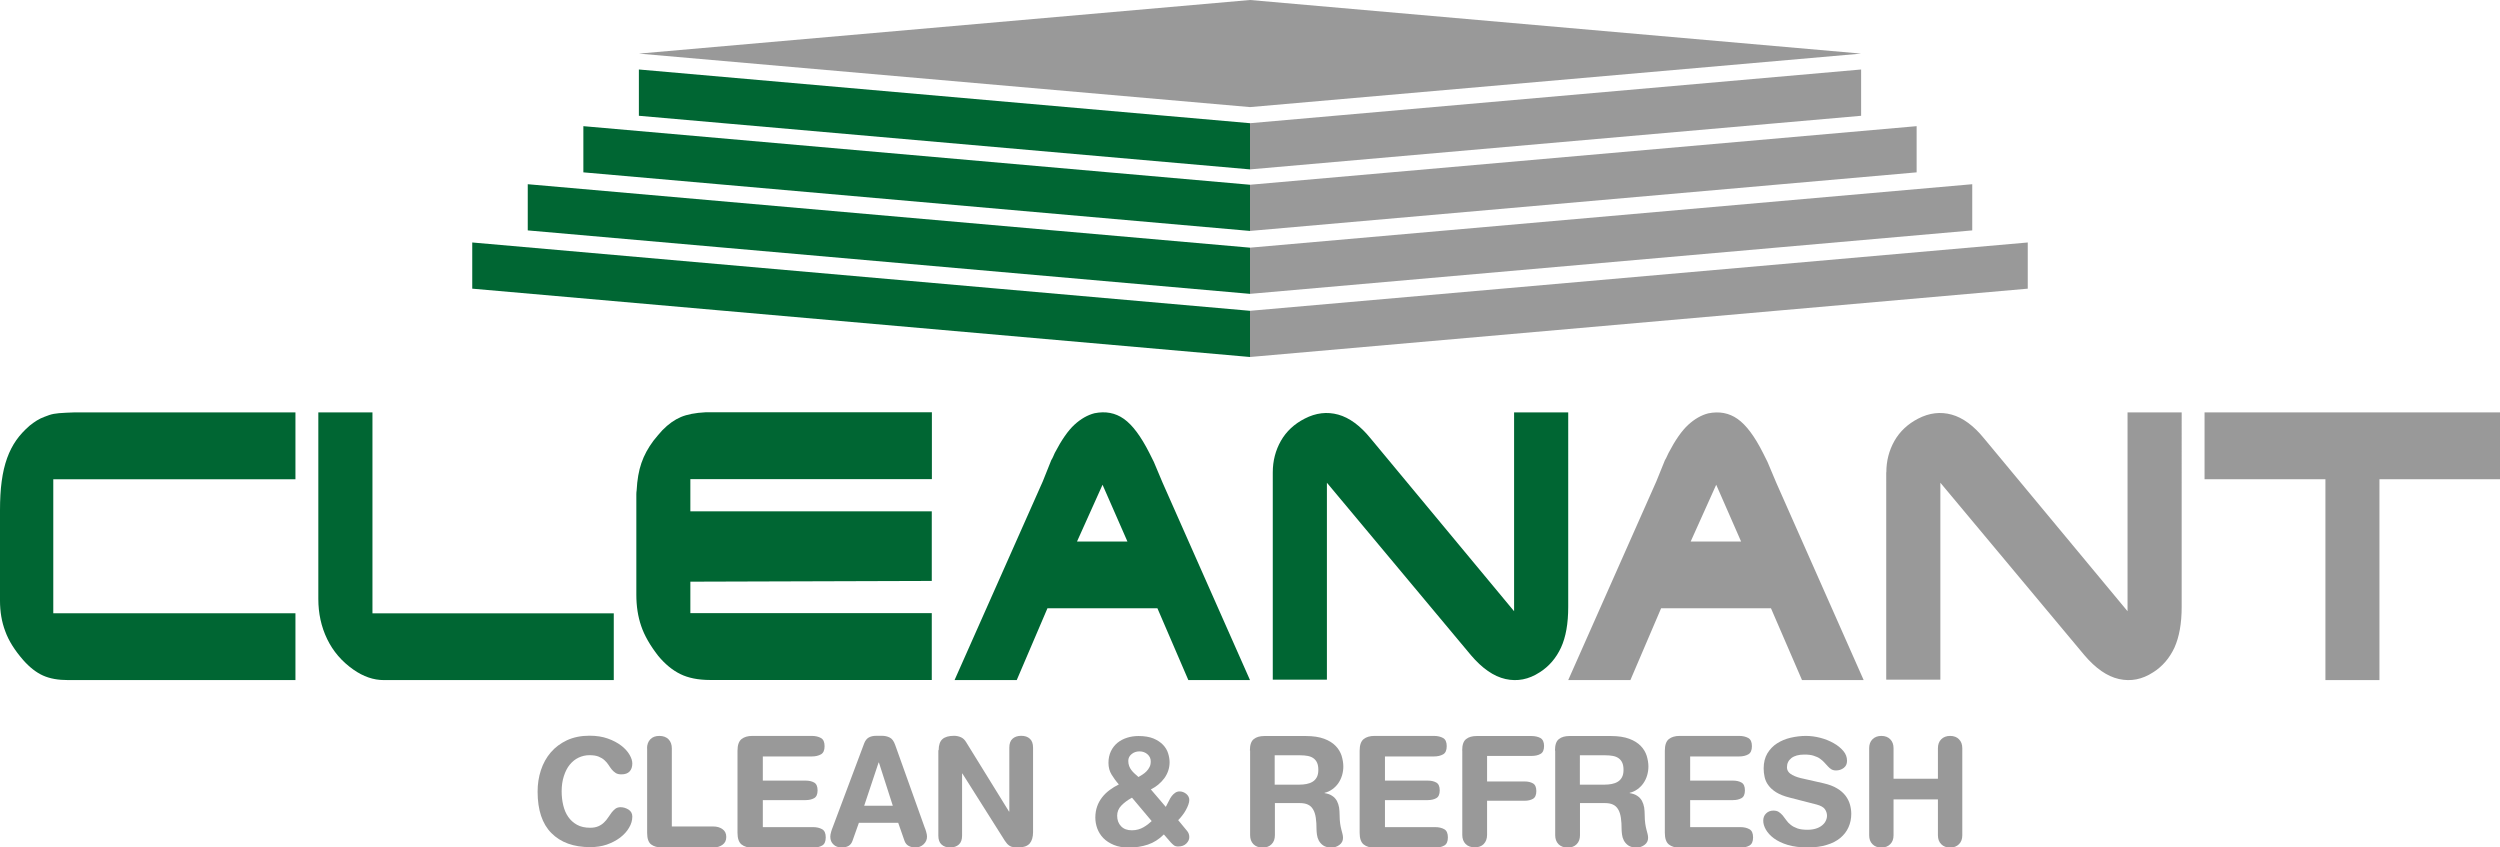
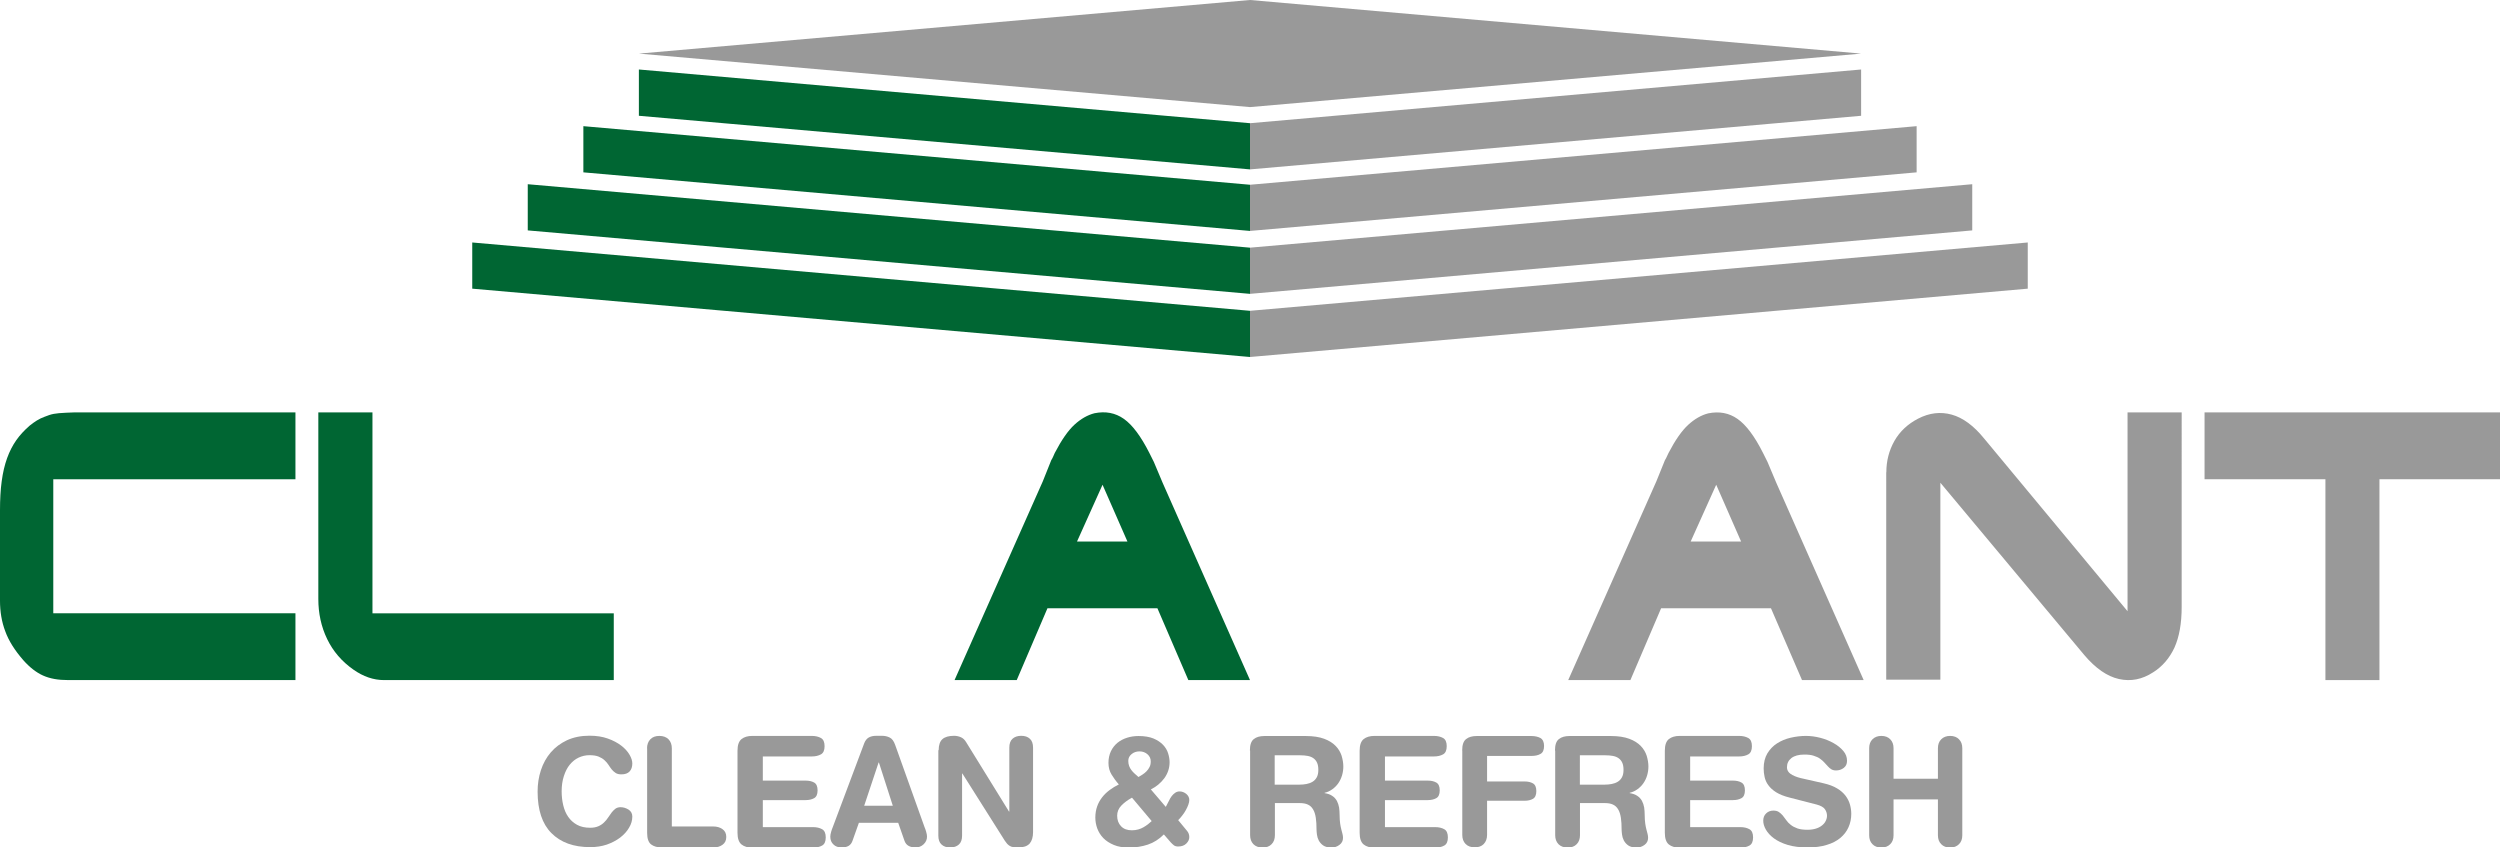
<svg xmlns="http://www.w3.org/2000/svg" version="1.1" id="Layer_1" x="0px" y="0px" width="236px" height="80px" viewBox="0 0 236 80" style="enable-background:new 0 0 236 80;" xml:space="preserve">
  <style type="text/css">
	.st0{fill:#006633;}
	.st1{fill:#999999;}
</style>
  <g>
    <g id="XMLID_00000098198037682397293350000005843041741591915921_">
      <g id="XMLID_00000091703406256955067740000007051975438720020883_">
        <path id="XMLID_00000069377882254947609940000016648257464691241903_" class="st0" d="M0,48.17c0-1.01,0.05-1.93,0.16-2.74     c0.11-0.82,0.28-1.54,0.51-2.18c0.23-0.64,0.52-1.2,0.87-1.7c0.35-0.5,0.78-0.95,1.26-1.37C3.02,40,3.25,39.84,3.47,39.7     c0.23-0.14,0.47-0.26,0.72-0.35c0.32-0.13,0.61-0.23,0.88-0.28c0.27-0.05,0.67-0.09,1.19-0.11l0.76-0.03H7.4h20.49v6.31H5.03     v12.65h22.86v6.31H6.44c-0.95,0-1.74-0.14-2.38-0.43C3.43,63.49,2.8,63,2.2,62.32c-0.81-0.93-1.38-1.83-1.7-2.72     C0.16,58.71,0,57.74,0,56.71V48.17z" />
        <path id="XMLID_00000029017601667990510340000015769100144241575318_" class="st0" d="M30.04,38.93h5.12V57.9h22.78v6.3h-21.7     c-0.98,0-1.94-0.33-2.88-0.99c-1.1-0.77-1.92-1.73-2.48-2.89c-0.56-1.16-0.83-2.42-0.83-3.78V38.93z" />
-         <path id="XMLID_00000042712480574125409930000010120901078375941248_" class="st0" d="M60.07,47.01c0-0.11,0-0.23,0-0.35     c0-0.12,0.01-0.25,0.03-0.38c0.05-0.99,0.2-1.85,0.45-2.57c0.25-0.73,0.63-1.43,1.14-2.11c0.14-0.18,0.27-0.34,0.41-0.5     c0.14-0.15,0.28-0.32,0.44-0.5c0.56-0.57,1.14-0.98,1.73-1.23c0.59-0.25,1.36-0.4,2.32-0.45h0.54h20.84v6.31H65.17v3.04h22.79     v6.57l-22.79,0.07v2.97h22.79v6.31H67.04c-1.13,0-2.07-0.19-2.82-0.56c-0.75-0.37-1.44-0.94-2.08-1.71     c-0.77-0.99-1.31-1.93-1.61-2.82c-0.31-0.9-0.46-1.88-0.46-2.96V47.01z" />
        <path id="XMLID_00000060730285996041818570000009508545571538451343_" class="st0" d="M98.44,45.44l0.8-2     c0.07-0.11,0.13-0.22,0.18-0.34c0.05-0.12,0.1-0.23,0.15-0.34c0.64-1.23,1.26-2.12,1.86-2.67c0.6-0.55,1.23-0.91,1.89-1.08     c1.04-0.21,1.96-0.04,2.77,0.53c0.81,0.57,1.61,1.64,2.41,3.22c0.07,0.15,0.14,0.29,0.21,0.42c0.07,0.13,0.14,0.27,0.21,0.42     l0.83,1.97L118,64.2h-5.82l-2.92-6.78H98.88l-2.9,6.78h-5.87L98.44,45.44z M104.08,45.76l-2.41,5.36h4.76L104.08,45.76z" />
-         <path id="XMLID_00000099623537812960900420000007778293284654525858_" class="st0" d="M120.15,44.59c0-1.09,0.26-2.08,0.77-2.98     c0.51-0.89,1.26-1.59,2.24-2.09c1.06-0.55,2.12-0.67,3.17-0.38c1.05,0.29,2.07,1.04,3.04,2.23l13.56,16.33V38.93h5.11V57.3     c0,1.55-0.22,2.83-0.68,3.83c-0.46,0.99-1.13,1.78-2.02,2.34c-1.03,0.67-2.1,0.88-3.22,0.63c-1.12-0.25-2.21-1.01-3.27-2.26     l-13.59-16.27v18.59h-5.11V44.59z" />
      </g>
      <g id="XMLID_00000048470822114579270920000001074243680051073172_">
        <path id="XMLID_00000160881286456939011520000002068141577834612376_" class="st1" d="M156.36,45.44l0.81-2     c0.07-0.11,0.13-0.22,0.18-0.34c0.05-0.12,0.1-0.23,0.16-0.34c0.64-1.23,1.26-2.11,1.86-2.66c0.6-0.55,1.23-0.91,1.89-1.08     c1.04-0.21,1.96-0.04,2.77,0.53c0.81,0.57,1.61,1.64,2.4,3.21c0.07,0.15,0.14,0.29,0.21,0.42c0.07,0.13,0.14,0.27,0.21,0.42     l0.83,1.97l8.25,18.63h-5.82l-2.93-6.78h-10.37l-2.9,6.78h-5.87L156.36,45.44z M162.01,45.76l-2.41,5.36h4.76L162.01,45.76z" />
        <path id="XMLID_00000069384715568834808810000009739404159343113347_" class="st1" d="M178.07,44.59c0-1.09,0.26-2.08,0.77-2.98     c0.51-0.89,1.26-1.59,2.23-2.09c1.06-0.55,2.12-0.67,3.17-0.38c1.05,0.29,2.07,1.04,3.04,2.23l13.56,16.33V38.93h5.11V57.3     c0,1.55-0.23,2.83-0.68,3.83c-0.46,0.99-1.13,1.78-2.02,2.34c-1.03,0.67-2.1,0.88-3.22,0.63c-1.12-0.25-2.21-1.01-3.27-2.26     l-13.59-16.27v18.59h-5.11V44.59z" />
        <path id="XMLID_00000116216080287761558900000016973865606987422593_" class="st1" d="M208.11,38.93H236v6.31h-11.38V64.2h-5.1     V45.24h-11.41V38.93z" />
      </g>
    </g>
    <g id="XMLID_00000133520339040134857920000000530561674369955741_">
      <path id="XMLID_00000170974219701738995100000018195022410557450423_" class="st1" d="M50.75,74.73c0-0.71,0.1-1.38,0.31-2.02    c0.21-0.64,0.52-1.2,0.93-1.68c0.41-0.48,0.92-0.86,1.53-1.15c0.61-0.28,1.32-0.43,2.13-0.43c0.65,0,1.23,0.09,1.73,0.27    c0.51,0.18,0.93,0.41,1.27,0.67s0.6,0.55,0.78,0.86c0.18,0.31,0.26,0.58,0.26,0.82c0,0.33-0.09,0.58-0.26,0.76    c-0.17,0.18-0.43,0.27-0.77,0.27c-0.22,0-0.4-0.04-0.54-0.13c-0.14-0.09-0.26-0.2-0.37-0.33c-0.11-0.14-0.21-0.28-0.31-0.44    c-0.1-0.16-0.23-0.3-0.38-0.44c-0.15-0.14-0.34-0.25-0.56-0.34c-0.23-0.09-0.51-0.13-0.86-0.13c-0.36,0-0.7,0.08-1.02,0.23    c-0.32,0.15-0.59,0.37-0.83,0.66c-0.24,0.29-0.42,0.65-0.56,1.08c-0.14,0.43-0.21,0.91-0.21,1.45c0,0.46,0.05,0.89,0.15,1.31    c0.1,0.41,0.25,0.78,0.47,1.09c0.21,0.31,0.49,0.56,0.83,0.75c0.34,0.19,0.76,0.28,1.25,0.28c0.3,0,0.55-0.05,0.76-0.14    c0.21-0.09,0.39-0.21,0.54-0.36c0.15-0.14,0.28-0.3,0.39-0.47c0.11-0.17,0.22-0.32,0.33-0.47c0.11-0.14,0.23-0.26,0.36-0.36    c0.13-0.09,0.29-0.14,0.47-0.14c0.28,0,0.53,0.08,0.77,0.23c0.23,0.15,0.35,0.37,0.35,0.65c0,0.36-0.1,0.72-0.31,1.06    c-0.2,0.35-0.48,0.65-0.84,0.93c-0.36,0.27-0.78,0.49-1.26,0.66c-0.48,0.16-1,0.24-1.56,0.24c-1.57,0-2.79-0.44-3.67-1.33    C51.19,77.78,50.75,76.47,50.75,74.73z" />
      <path id="XMLID_00000155830493583483866990000001527658991430608049_" class="st1" d="M61.08,70.65c0-0.35,0.1-0.64,0.31-0.86    c0.21-0.22,0.5-0.32,0.86-0.32c0.36,0,0.65,0.11,0.86,0.32c0.21,0.22,0.31,0.5,0.31,0.86v7.37h3.92c0.33,0,0.62,0.08,0.86,0.25    c0.24,0.17,0.36,0.41,0.36,0.74s-0.12,0.57-0.36,0.74C67.97,79.92,67.68,80,67.35,80h-4.89c-0.42,0-0.75-0.1-1-0.29    c-0.25-0.2-0.37-0.56-0.37-1.08V70.65z" />
      <path id="XMLID_00000183214142879936075880000015844215203966512789_" class="st1" d="M69.62,70.87c0-0.54,0.13-0.9,0.38-1.1    c0.25-0.2,0.59-0.3,1.02-0.3h5.61c0.35,0,0.64,0.07,0.87,0.2c0.23,0.13,0.34,0.39,0.34,0.77c0,0.38-0.11,0.64-0.34,0.77    c-0.23,0.13-0.52,0.2-0.87,0.2h-4.62v2.28h4.05c0.31,0,0.58,0.06,0.79,0.18c0.22,0.12,0.33,0.37,0.33,0.74s-0.11,0.62-0.33,0.74    c-0.22,0.12-0.48,0.18-0.79,0.18h-4.05v2.55h4.73c0.35,0,0.64,0.07,0.87,0.2c0.23,0.13,0.34,0.39,0.34,0.77    c0,0.38-0.11,0.64-0.34,0.77c-0.23,0.13-0.52,0.2-0.87,0.2h-5.72c-0.43,0-0.77-0.1-1.02-0.3c-0.25-0.2-0.38-0.57-0.38-1.1V70.87z" />
      <path id="XMLID_00000020361160346754021220000004930769961701285557_" class="st1" d="M81.58,70.17c0.1-0.26,0.25-0.45,0.43-0.55    c0.18-0.1,0.41-0.16,0.7-0.16h0.55c0.26,0,0.5,0.05,0.72,0.16c0.22,0.1,0.39,0.33,0.52,0.69l2.78,7.78    c0.05,0.11,0.1,0.26,0.15,0.43c0.05,0.17,0.08,0.33,0.08,0.46c0,0.28-0.11,0.52-0.32,0.72c-0.21,0.2-0.47,0.3-0.77,0.3    c-0.25,0-0.47-0.05-0.65-0.15c-0.18-0.1-0.31-0.26-0.39-0.49l-0.59-1.69h-3.71l-0.6,1.69c-0.08,0.23-0.2,0.39-0.37,0.49    c-0.17,0.1-0.39,0.15-0.66,0.15c-0.32,0-0.58-0.09-0.77-0.28c-0.2-0.18-0.3-0.43-0.3-0.74c0-0.13,0.03-0.28,0.08-0.46    c0.05-0.17,0.1-0.32,0.15-0.43L81.58,70.17z M82.97,71.98h-0.03l-1.36,4.08h2.7L82.97,71.98z" />
      <path id="XMLID_00000021077220296650223610000004784629916041000110_" class="st1" d="M88.61,70.82c0-0.48,0.12-0.83,0.35-1.04    c0.23-0.21,0.6-0.32,1.1-0.32c0.24,0,0.46,0.05,0.66,0.14c0.2,0.09,0.36,0.25,0.49,0.47l4.04,6.54h0.03v-6.03    c0-0.38,0.1-0.66,0.3-0.84c0.2-0.18,0.47-0.28,0.82-0.28c0.35,0,0.62,0.09,0.82,0.28c0.2,0.18,0.3,0.46,0.3,0.84v7.98    c0,0.46-0.11,0.82-0.32,1.07C96.97,79.88,96.62,80,96.13,80c-0.19,0-0.34-0.01-0.47-0.03c-0.13-0.02-0.24-0.05-0.33-0.11    s-0.18-0.12-0.25-0.2c-0.07-0.08-0.14-0.18-0.22-0.29l-4.01-6.35h-0.03v5.86c0,0.38-0.1,0.66-0.3,0.84    c-0.2,0.18-0.47,0.28-0.82,0.28c-0.35,0-0.62-0.09-0.82-0.28c-0.2-0.18-0.3-0.46-0.3-0.84V70.82z" />
      <path id="XMLID_00000083809823438869541540000005734896792361353616_" class="st1" d="M110.05,76.17    c0.09-0.17,0.19-0.35,0.28-0.54c0.09-0.19,0.18-0.35,0.28-0.48c0.1-0.13,0.22-0.24,0.34-0.32c0.12-0.08,0.26-0.12,0.4-0.12    c0.23,0,0.44,0.08,0.63,0.23c0.19,0.16,0.29,0.35,0.29,0.58c0,0.12-0.03,0.27-0.09,0.44c-0.06,0.17-0.14,0.34-0.24,0.52    c-0.1,0.18-0.21,0.35-0.34,0.51c-0.13,0.17-0.25,0.31-0.38,0.43l0.85,1.03c0.13,0.16,0.2,0.35,0.2,0.57s-0.09,0.42-0.28,0.61    c-0.19,0.19-0.45,0.28-0.78,0.28c-0.16,0-0.29-0.04-0.39-0.11c-0.1-0.08-0.2-0.17-0.3-0.28l-0.65-0.75    c-0.46,0.46-0.97,0.78-1.51,0.96c-0.54,0.18-1.14,0.28-1.78,0.28c-0.56,0-1.04-0.08-1.44-0.25c-0.4-0.17-0.73-0.38-0.99-0.65    c-0.26-0.27-0.44-0.57-0.57-0.91c-0.12-0.34-0.18-0.68-0.18-1.02c0-0.38,0.06-0.73,0.17-1.05c0.11-0.32,0.27-0.6,0.47-0.86    c0.2-0.26,0.44-0.49,0.71-0.69c0.27-0.2,0.56-0.38,0.87-0.53c-0.26-0.29-0.48-0.6-0.68-0.92c-0.2-0.32-0.3-0.69-0.3-1.12    c0-0.41,0.08-0.77,0.23-1.09c0.15-0.32,0.36-0.58,0.62-0.8c0.26-0.21,0.56-0.37,0.91-0.48c0.35-0.11,0.71-0.16,1.08-0.16    c0.56,0,1.03,0.08,1.4,0.23c0.38,0.16,0.68,0.36,0.91,0.6c0.23,0.24,0.39,0.51,0.48,0.8c0.09,0.29,0.14,0.57,0.14,0.84    c0,0.56-0.17,1.06-0.5,1.52c-0.34,0.45-0.76,0.8-1.27,1.05L110.05,76.17z M106.86,75.3c-0.42,0.23-0.75,0.48-1.01,0.75    c-0.26,0.27-0.39,0.59-0.39,0.95c0,0.41,0.12,0.74,0.37,1c0.25,0.26,0.59,0.38,1.02,0.38c0.22,0,0.42-0.03,0.6-0.08    c0.18-0.05,0.35-0.12,0.5-0.21c0.15-0.09,0.29-0.18,0.42-0.28c0.13-0.1,0.24-0.2,0.35-0.3L106.86,75.3z M106.51,71.83    c0,0.18,0.03,0.34,0.08,0.48c0.05,0.14,0.12,0.26,0.21,0.38c0.08,0.11,0.18,0.22,0.3,0.33c0.11,0.1,0.24,0.21,0.37,0.33    c0.11-0.07,0.24-0.14,0.38-0.23c0.14-0.09,0.26-0.19,0.38-0.31c0.12-0.12,0.21-0.25,0.29-0.41c0.08-0.15,0.11-0.33,0.11-0.53    c0-0.26-0.1-0.48-0.3-0.66c-0.2-0.18-0.46-0.28-0.76-0.28s-0.55,0.09-0.75,0.26C106.61,71.36,106.51,71.57,106.51,71.83z" />
      <path id="XMLID_00000102512072926096550170000008969506391283747999_" class="st1" d="M117.99,70.85c0-0.53,0.12-0.89,0.37-1.08    c0.25-0.2,0.58-0.29,1-0.29h3.91c0.7,0,1.27,0.09,1.73,0.26c0.46,0.17,0.82,0.4,1.09,0.68c0.27,0.28,0.45,0.59,0.56,0.93    c0.1,0.34,0.16,0.68,0.16,1.01c0,0.28-0.04,0.55-0.12,0.83c-0.08,0.27-0.2,0.52-0.35,0.74c-0.15,0.22-0.34,0.41-0.56,0.57    c-0.22,0.16-0.47,0.28-0.74,0.34v0.03c0.3,0.05,0.54,0.13,0.72,0.26c0.19,0.12,0.33,0.28,0.44,0.47c0.1,0.19,0.17,0.4,0.21,0.63    c0.03,0.23,0.05,0.48,0.05,0.74c0,0.3,0.02,0.55,0.05,0.77c0.03,0.22,0.07,0.4,0.11,0.56c0.04,0.16,0.07,0.3,0.11,0.42    c0.03,0.12,0.05,0.25,0.05,0.37c0,0.28-0.11,0.5-0.34,0.67c-0.23,0.17-0.48,0.25-0.76,0.25c-0.32,0-0.58-0.07-0.77-0.2    c-0.19-0.13-0.32-0.29-0.42-0.47c-0.09-0.18-0.15-0.37-0.17-0.55c-0.02-0.19-0.04-0.33-0.04-0.44c0-0.45-0.02-0.84-0.07-1.16    c-0.05-0.32-0.13-0.58-0.26-0.79c-0.12-0.21-0.29-0.36-0.49-0.45c-0.21-0.1-0.47-0.14-0.79-0.14h-2.32v3.03    c0,0.35-0.1,0.64-0.31,0.85c-0.21,0.22-0.5,0.32-0.86,0.32c-0.36,0-0.65-0.11-0.86-0.32c-0.21-0.22-0.31-0.5-0.31-0.85V70.85z     M120.33,74.07h2.35c0.22,0,0.44-0.02,0.65-0.06c0.21-0.04,0.41-0.11,0.57-0.21c0.17-0.1,0.3-0.24,0.4-0.42    c0.1-0.18,0.15-0.42,0.15-0.7c0-0.28-0.04-0.51-0.12-0.68c-0.08-0.18-0.2-0.32-0.34-0.42c-0.15-0.11-0.33-0.18-0.54-0.22    c-0.21-0.04-0.44-0.06-0.7-0.06h-2.42V74.07z" />
      <path id="XMLID_00000017500206512909455020000017543881078479217849_" class="st1" d="M128.35,70.87c0-0.54,0.13-0.9,0.38-1.1    c0.25-0.2,0.59-0.3,1.02-0.3h5.61c0.35,0,0.64,0.07,0.87,0.2c0.23,0.13,0.34,0.39,0.34,0.77c0,0.38-0.11,0.64-0.34,0.77    c-0.23,0.13-0.52,0.2-0.87,0.2h-4.62v2.28h4.05c0.31,0,0.58,0.06,0.79,0.18c0.22,0.12,0.33,0.37,0.33,0.74s-0.11,0.62-0.33,0.74    c-0.22,0.12-0.48,0.18-0.79,0.18h-4.05v2.55h4.73c0.35,0,0.64,0.07,0.87,0.2c0.23,0.13,0.34,0.39,0.34,0.77    c0,0.38-0.11,0.64-0.34,0.77c-0.23,0.13-0.52,0.2-0.87,0.2h-5.72c-0.43,0-0.77-0.1-1.02-0.3c-0.25-0.2-0.38-0.57-0.38-1.1V70.87z" />
      <path id="XMLID_00000146457820297555369980000008712573967153219512_" class="st1" d="M138.03,70.85c0-0.53,0.12-0.89,0.37-1.08    c0.25-0.2,0.58-0.29,1-0.29h5.17c0.34,0,0.63,0.07,0.85,0.19c0.22,0.13,0.34,0.38,0.34,0.75c0,0.37-0.11,0.63-0.34,0.75    c-0.22,0.13-0.51,0.19-0.85,0.19h-4.19v2.41h3.55c0.31,0,0.57,0.06,0.78,0.18c0.21,0.12,0.32,0.36,0.32,0.73    c0,0.36-0.11,0.61-0.32,0.73c-0.21,0.12-0.47,0.18-0.78,0.18h-3.55v3.23c0,0.35-0.11,0.64-0.31,0.85    c-0.21,0.22-0.5,0.32-0.86,0.32c-0.36,0-0.65-0.11-0.86-0.32c-0.21-0.22-0.31-0.5-0.31-0.85V70.85z" />
      <path id="XMLID_00000121271626001734168020000001857559670088121729_" class="st1" d="M146.79,70.85c0-0.53,0.12-0.89,0.37-1.08    c0.25-0.2,0.58-0.29,1-0.29h3.91c0.7,0,1.27,0.09,1.73,0.26c0.46,0.17,0.82,0.4,1.09,0.68c0.27,0.28,0.45,0.59,0.56,0.93    c0.1,0.34,0.16,0.68,0.16,1.01c0,0.28-0.04,0.55-0.12,0.83s-0.2,0.52-0.35,0.74c-0.15,0.22-0.34,0.41-0.56,0.57    s-0.47,0.28-0.74,0.34v0.03c0.3,0.05,0.54,0.13,0.72,0.26c0.19,0.12,0.33,0.28,0.44,0.47c0.1,0.19,0.17,0.4,0.21,0.63    c0.03,0.23,0.05,0.48,0.05,0.74c0,0.3,0.02,0.55,0.05,0.77c0.03,0.22,0.07,0.4,0.11,0.56c0.04,0.16,0.07,0.3,0.11,0.42    c0.03,0.12,0.05,0.25,0.05,0.37c0,0.28-0.11,0.5-0.34,0.67c-0.23,0.17-0.48,0.25-0.76,0.25c-0.32,0-0.58-0.07-0.77-0.2    c-0.19-0.13-0.32-0.29-0.42-0.47c-0.09-0.18-0.15-0.37-0.17-0.55c-0.02-0.19-0.04-0.33-0.04-0.44c0-0.45-0.02-0.84-0.07-1.16    c-0.05-0.32-0.13-0.58-0.26-0.79c-0.12-0.21-0.29-0.36-0.49-0.45c-0.21-0.1-0.47-0.14-0.79-0.14h-2.32v3.03    c0,0.35-0.1,0.64-0.31,0.85c-0.21,0.22-0.5,0.32-0.86,0.32c-0.36,0-0.65-0.11-0.86-0.32c-0.21-0.22-0.31-0.5-0.31-0.85V70.85z     M149.14,74.07h2.35c0.22,0,0.44-0.02,0.65-0.06c0.21-0.04,0.41-0.11,0.57-0.21c0.17-0.1,0.3-0.24,0.4-0.42s0.15-0.42,0.15-0.7    c0-0.28-0.04-0.51-0.12-0.68c-0.08-0.18-0.2-0.32-0.34-0.42c-0.15-0.11-0.33-0.18-0.54-0.22c-0.21-0.04-0.44-0.06-0.7-0.06h-2.42    V74.07z" />
      <path id="XMLID_00000031886914065323388090000014390088376745646507_" class="st1" d="M157.16,70.87c0-0.54,0.13-0.9,0.38-1.1    c0.25-0.2,0.59-0.3,1.02-0.3h5.61c0.35,0,0.64,0.07,0.87,0.2c0.23,0.13,0.34,0.39,0.34,0.77c0,0.38-0.11,0.64-0.34,0.77    c-0.23,0.13-0.52,0.2-0.87,0.2h-4.62v2.28h4.05c0.31,0,0.58,0.06,0.79,0.18c0.22,0.12,0.33,0.37,0.33,0.74s-0.11,0.62-0.33,0.74    c-0.22,0.12-0.48,0.18-0.79,0.18h-4.05v2.55h4.73c0.35,0,0.64,0.07,0.87,0.2c0.23,0.13,0.34,0.39,0.34,0.77    c0,0.38-0.11,0.64-0.34,0.77c-0.23,0.13-0.52,0.2-0.87,0.2h-5.72c-0.43,0-0.77-0.1-1.02-0.3c-0.25-0.2-0.38-0.57-0.38-1.1V70.87z" />
      <path id="XMLID_00000010280337108566585830000004947279849835012015_" class="st1" d="M172.14,73.94    c0.52,0.12,0.95,0.28,1.29,0.49c0.34,0.2,0.6,0.44,0.8,0.7c0.19,0.26,0.33,0.54,0.41,0.83c0.08,0.29,0.12,0.58,0.12,0.87    c0,0.46-0.09,0.88-0.26,1.26c-0.17,0.39-0.43,0.72-0.77,1.01c-0.34,0.28-0.77,0.51-1.29,0.66c-0.51,0.16-1.12,0.24-1.8,0.24    c-0.72,0-1.35-0.08-1.88-0.24c-0.53-0.16-0.96-0.37-1.3-0.62c-0.34-0.25-0.59-0.53-0.76-0.82c-0.17-0.3-0.25-0.58-0.25-0.85    c0-0.28,0.09-0.51,0.27-0.68c0.18-0.18,0.41-0.27,0.69-0.27c0.2,0,0.37,0.04,0.51,0.13c0.13,0.09,0.26,0.2,0.37,0.33    c0.11,0.14,0.22,0.28,0.33,0.44c0.11,0.16,0.25,0.31,0.42,0.44c0.17,0.14,0.38,0.25,0.63,0.34c0.25,0.09,0.57,0.13,0.96,0.13    c0.3,0,0.56-0.04,0.79-0.11c0.23-0.07,0.42-0.17,0.58-0.3c0.16-0.13,0.28-0.27,0.35-0.43c0.08-0.16,0.12-0.32,0.12-0.49    c0-0.2-0.06-0.41-0.19-0.6c-0.13-0.2-0.39-0.34-0.78-0.45l-2.57-0.66c-0.52-0.13-0.94-0.3-1.26-0.5c-0.32-0.2-0.57-0.43-0.74-0.67    c-0.18-0.24-0.29-0.5-0.35-0.77c-0.06-0.27-0.09-0.54-0.09-0.81c0-0.56,0.12-1.03,0.35-1.42c0.24-0.39,0.54-0.71,0.92-0.95    s0.8-0.42,1.28-0.53s0.96-0.17,1.44-0.17c0.44,0,0.9,0.06,1.36,0.18c0.46,0.12,0.88,0.29,1.25,0.5c0.38,0.21,0.68,0.46,0.92,0.74    c0.24,0.28,0.35,0.59,0.35,0.93c0,0.29-0.1,0.51-0.31,0.67c-0.21,0.16-0.45,0.24-0.73,0.24c-0.18,0-0.32-0.04-0.44-0.11    c-0.12-0.07-0.23-0.17-0.33-0.28c-0.11-0.11-0.22-0.23-0.33-0.36c-0.11-0.13-0.25-0.24-0.41-0.36s-0.36-0.2-0.6-0.28    c-0.24-0.08-0.53-0.11-0.88-0.11c-0.53,0-0.93,0.11-1.22,0.33c-0.28,0.22-0.42,0.51-0.42,0.86c0,0.18,0.05,0.32,0.14,0.44    c0.09,0.12,0.22,0.22,0.37,0.3c0.15,0.08,0.32,0.15,0.5,0.21c0.18,0.06,0.36,0.1,0.55,0.14L172.14,73.94z" />
      <path id="XMLID_00000043453911856348444050000016745523064182499481_" class="st1" d="M176.45,70.63c0-0.35,0.1-0.63,0.31-0.84    c0.21-0.21,0.49-0.32,0.84-0.32c0.36,0,0.64,0.11,0.84,0.32c0.21,0.21,0.31,0.49,0.31,0.84v2.88h4.19v-2.88    c0-0.35,0.1-0.63,0.31-0.84c0.21-0.21,0.49-0.32,0.84-0.32c0.36,0,0.64,0.11,0.84,0.32c0.21,0.21,0.31,0.49,0.31,0.84v8.22    c0,0.35-0.1,0.63-0.31,0.84c-0.21,0.21-0.49,0.32-0.84,0.32c-0.36,0-0.64-0.11-0.84-0.32c-0.21-0.21-0.31-0.49-0.31-0.84v-3.39    h-4.19v3.39c0,0.35-0.1,0.63-0.31,0.84c-0.21,0.21-0.49,0.32-0.84,0.32c-0.36,0-0.64-0.11-0.84-0.32    c-0.21-0.21-0.31-0.49-0.31-0.84V70.63z" />
    </g>
    <g>
      <polygon id="XMLID_00000056398969224323100460000007541126930567706530_" class="st1" points="118,0 60.31,5.06 118,10.11     175.69,5.06   " />
      <g>
        <polygon class="st1" points="175.69,6.56 118,11.63 118,15.99 175.69,10.93    " />
        <polygon class="st0" points="60.31,6.56 118,11.63 118,15.99 60.31,10.93    " />
      </g>
      <g>
        <polygon class="st1" points="180.93,11.91 118,17.44 118,21.8 180.93,16.27    " />
        <polygon class="st0" points="55.07,11.91 118,17.44 118,21.8 55.07,16.27    " />
      </g>
      <g>
        <polygon class="st1" points="186.18,17.39 118,23.38 118,27.74 186.18,21.75    " />
        <polygon class="st0" points="49.82,17.39 118,23.38 118,27.74 49.82,21.75    " />
      </g>
      <g>
        <polygon class="st1" points="191.42,22.89 118,29.34 118,33.7 191.42,27.25    " />
        <polygon class="st0" points="44.58,22.89 118,29.34 118,33.7 44.58,27.25    " />
      </g>
    </g>
  </g>
  <g>
</g>
  <g>
</g>
  <g>
</g>
  <g>
</g>
  <g>
</g>
</svg>